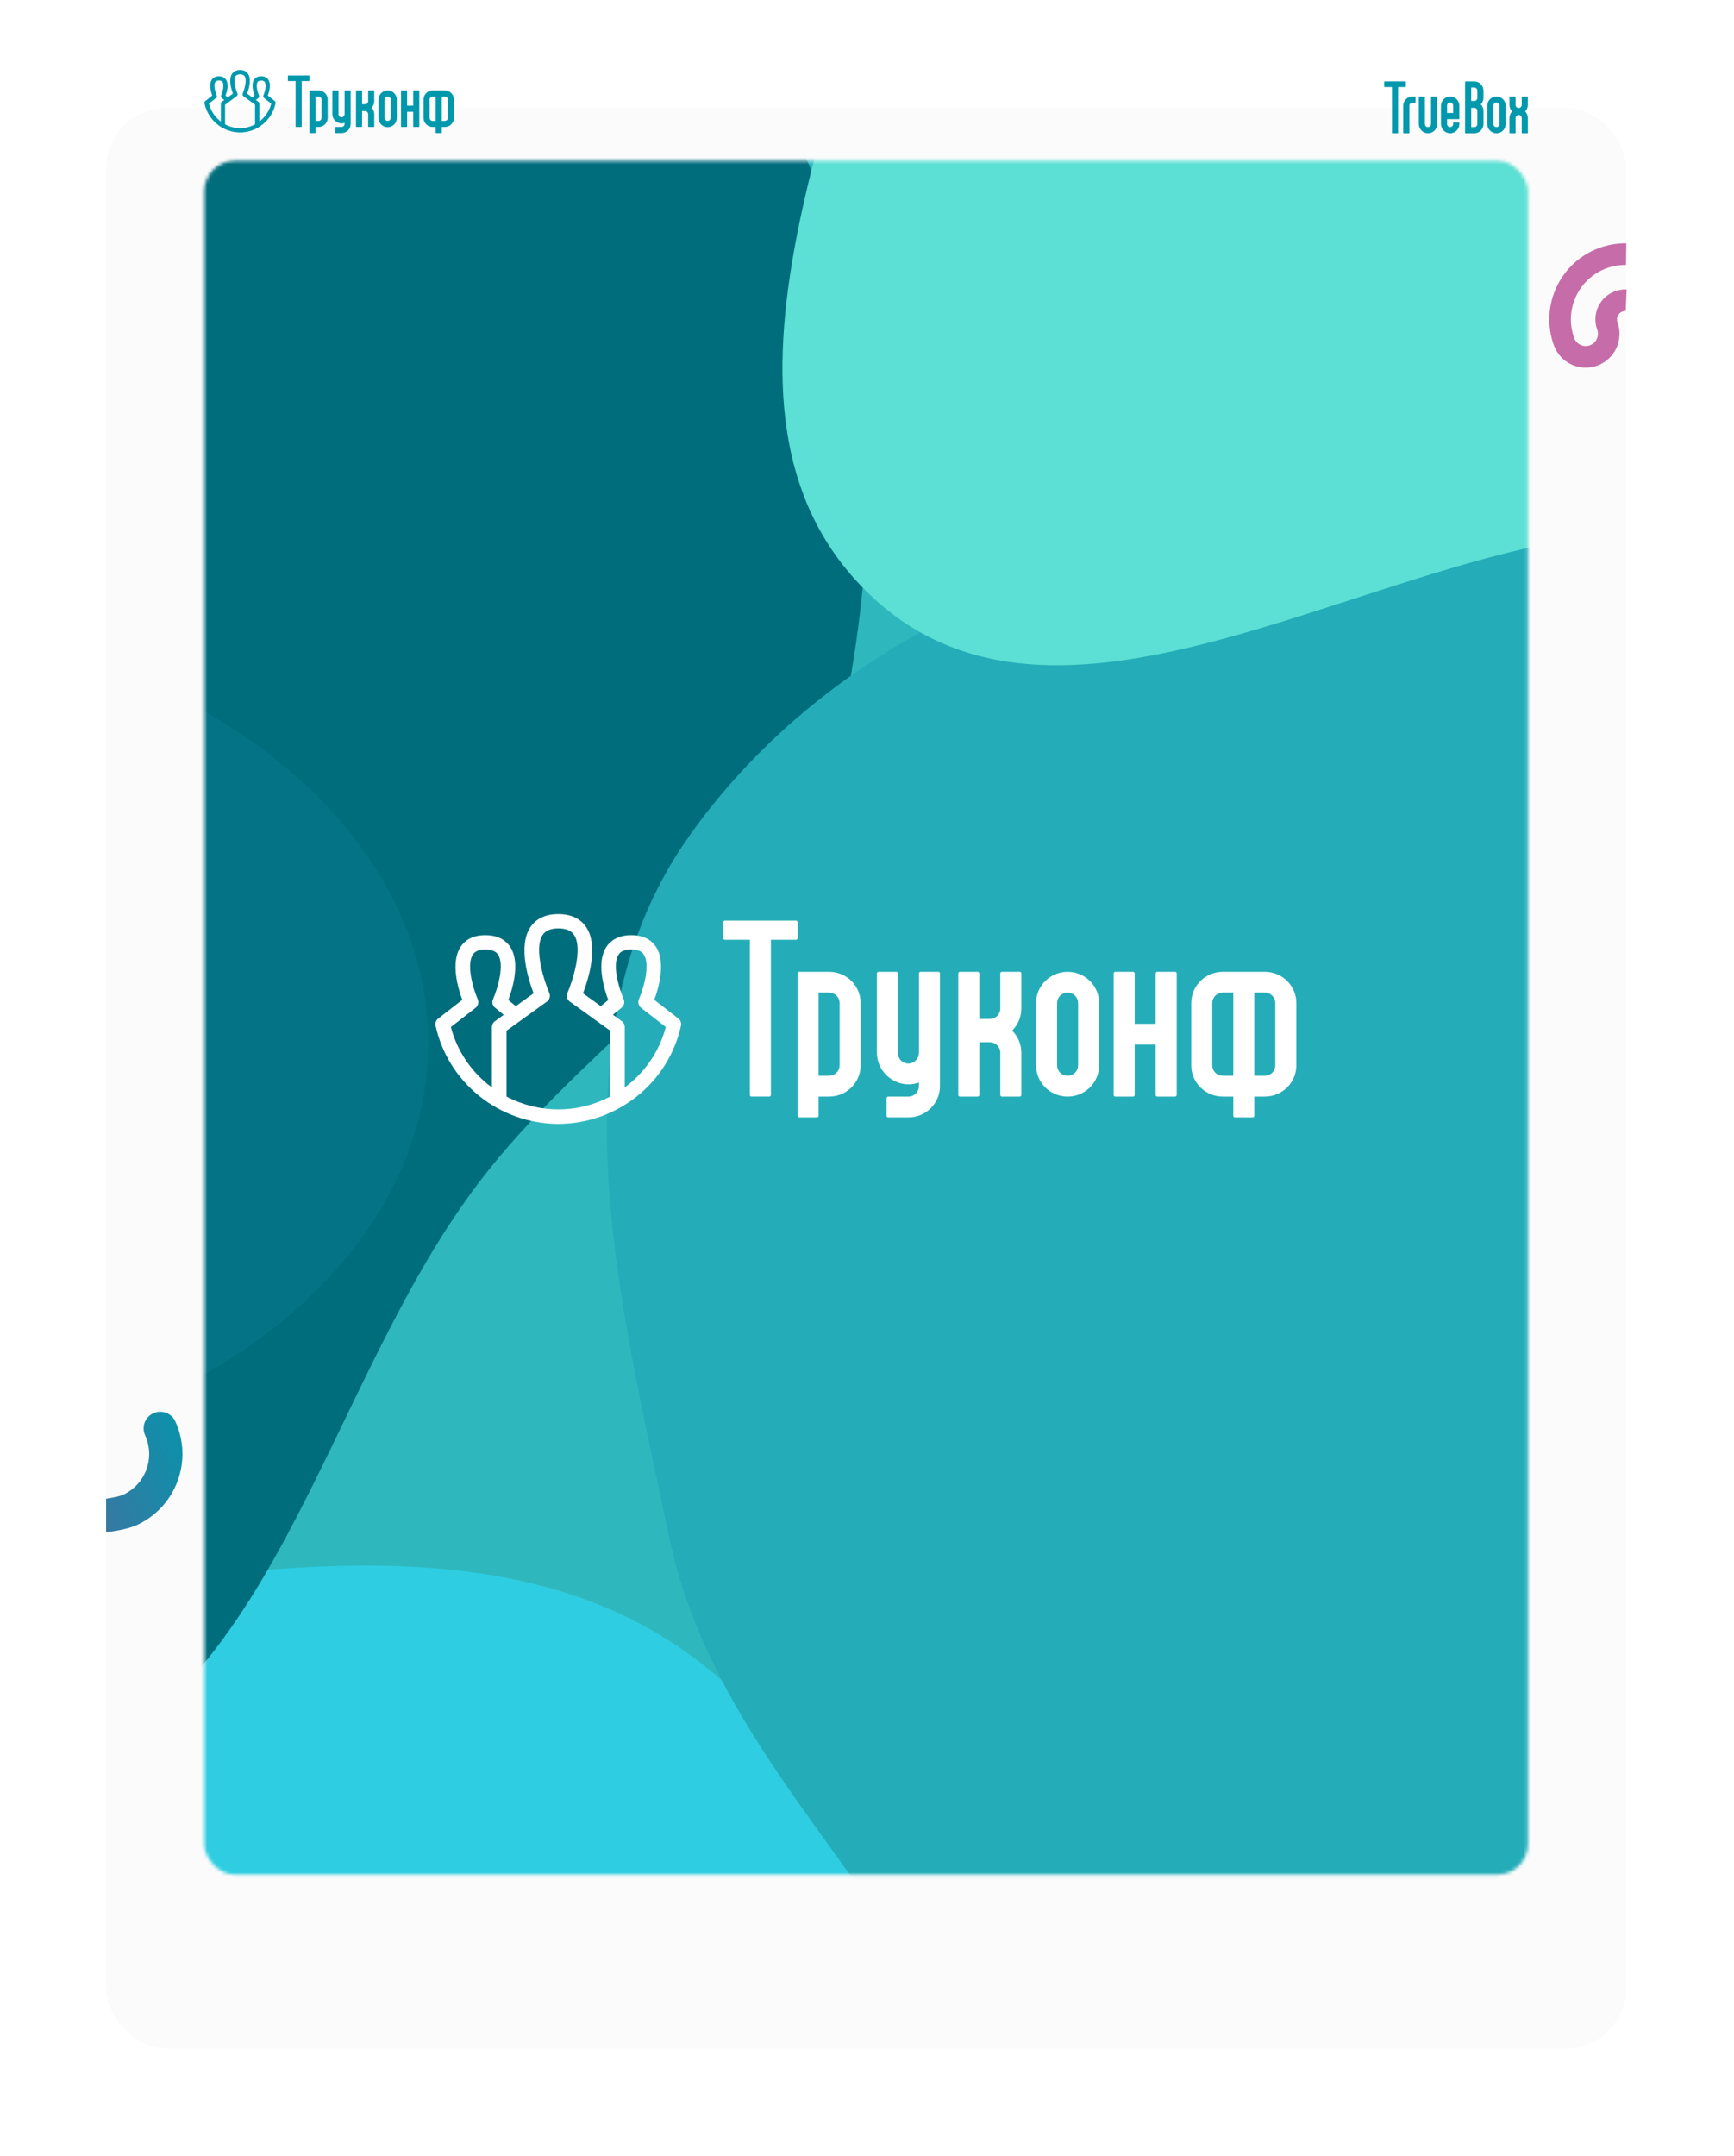
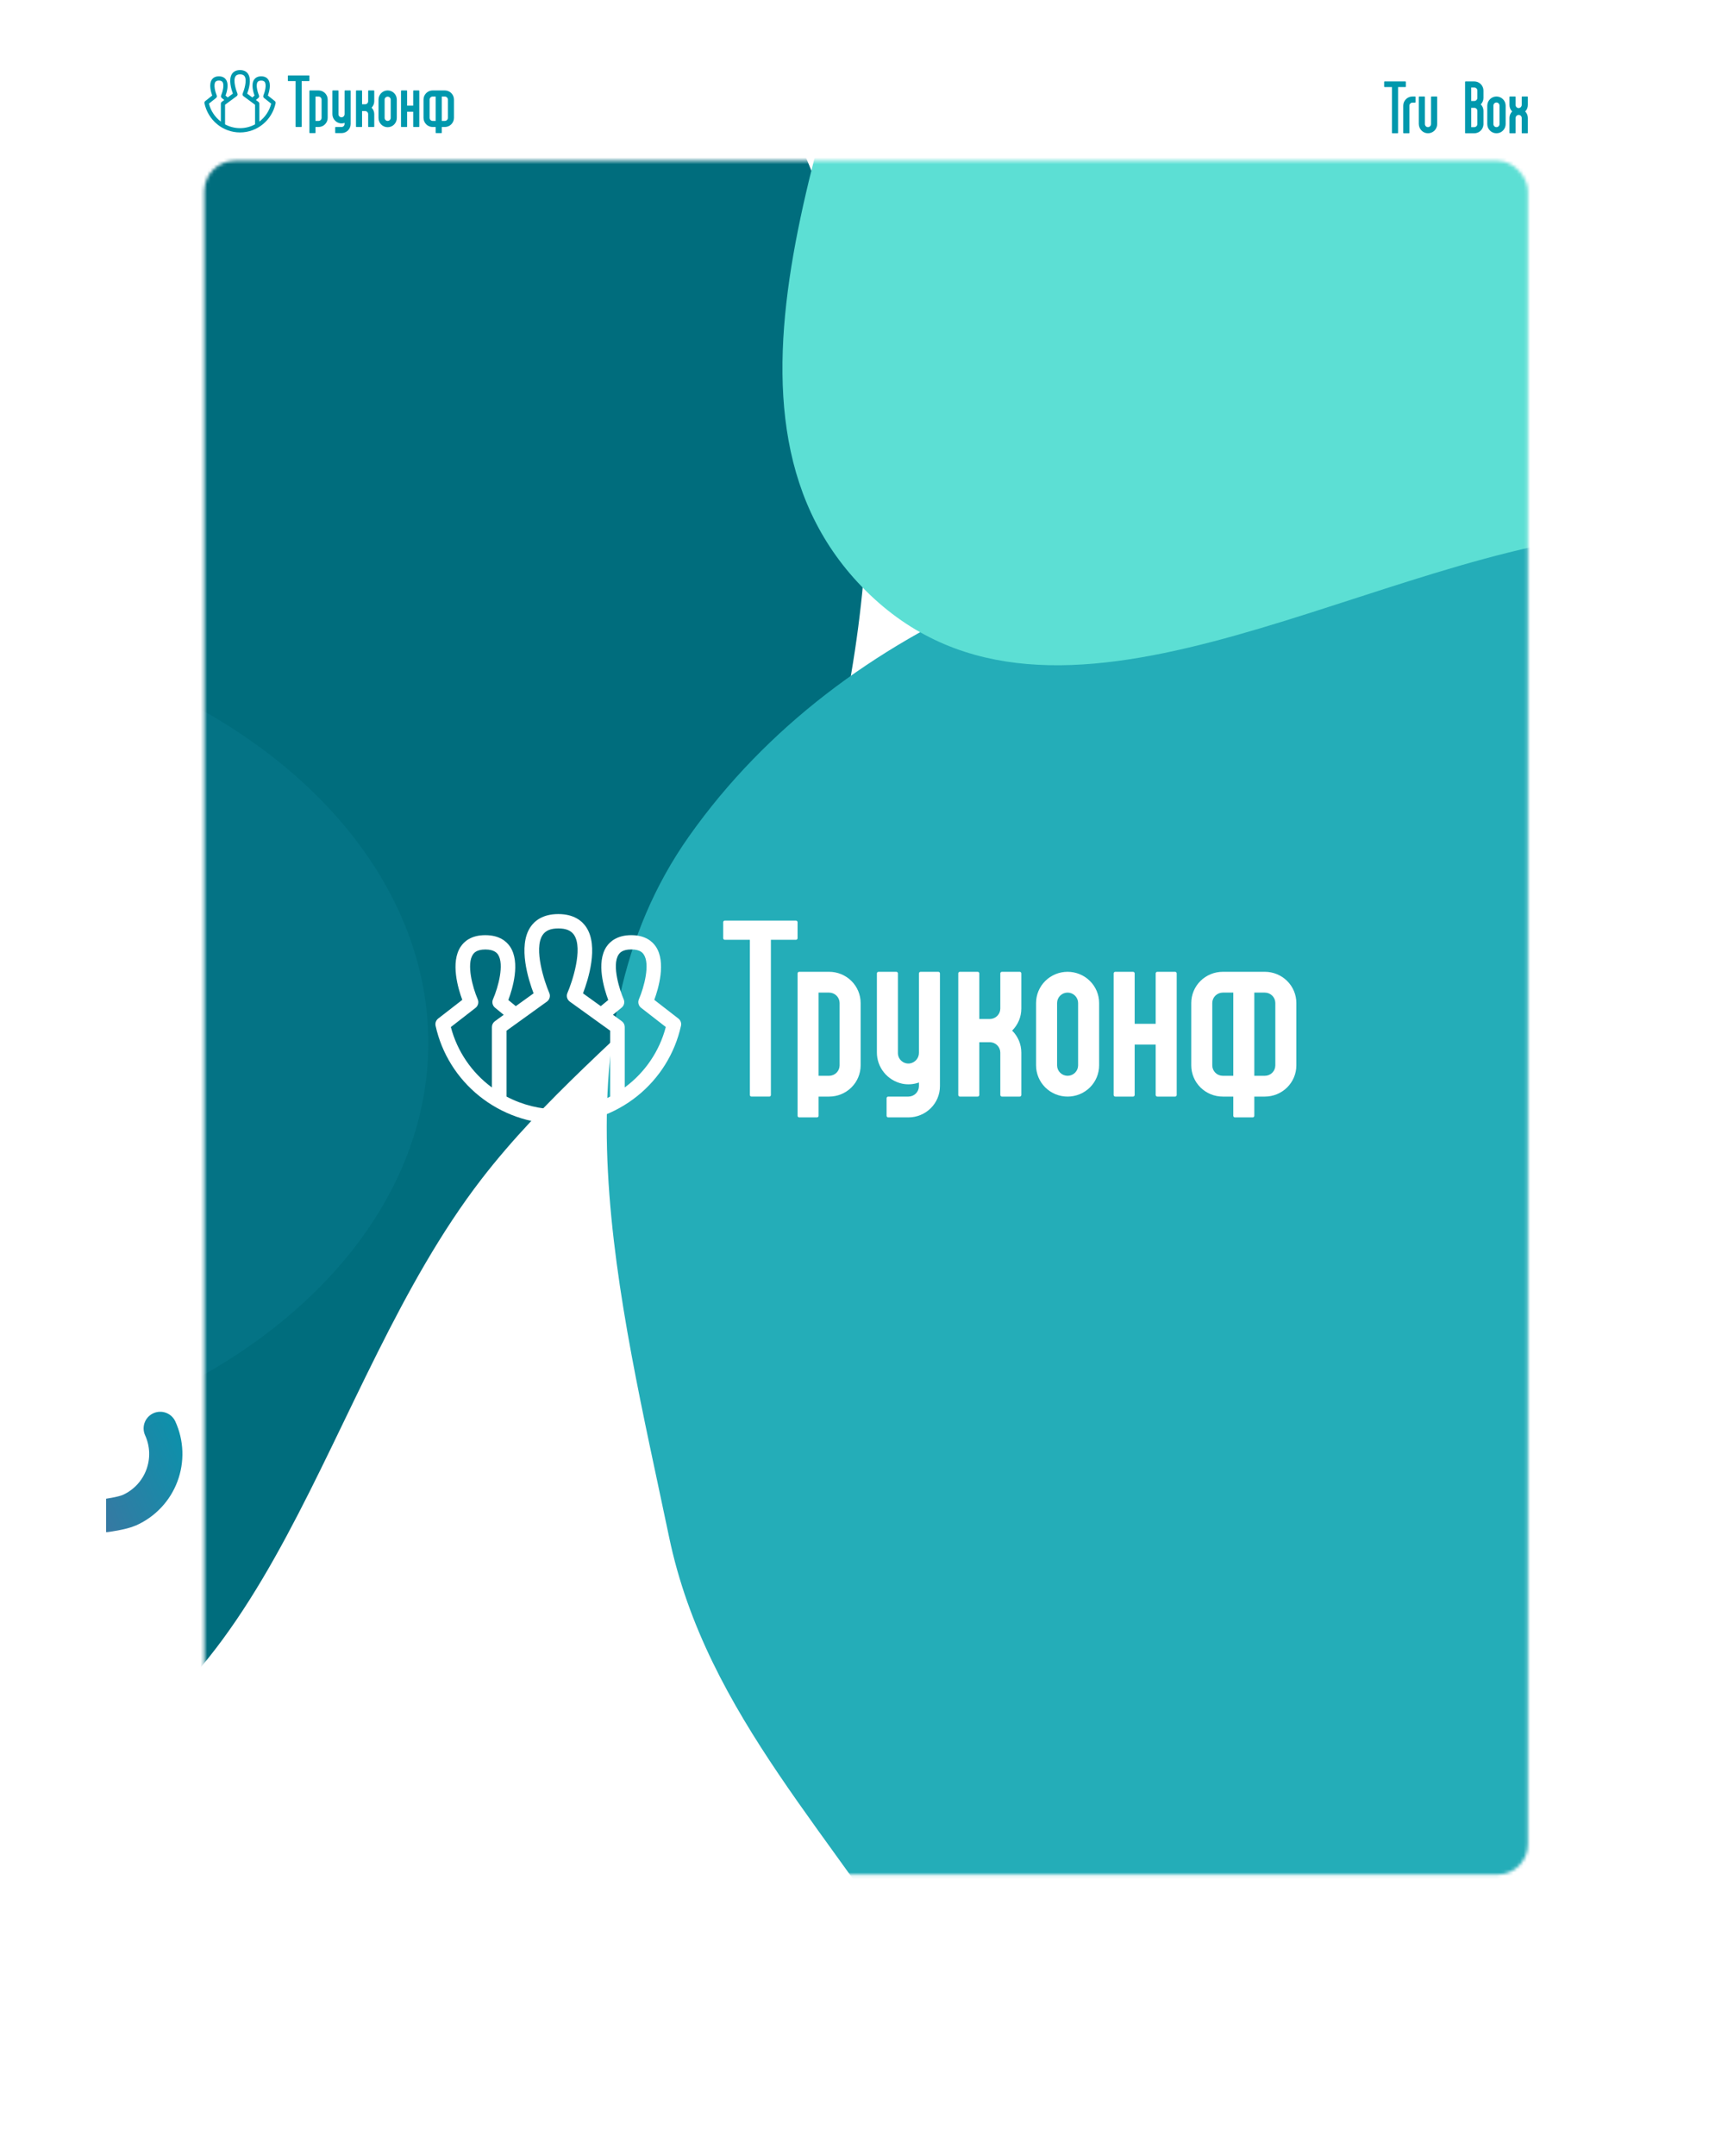
<svg xmlns="http://www.w3.org/2000/svg" width="523" height="650" viewBox="0 0 523 650" fill="none">
  <g filter="url(#filter0_d_2801_67211)">
-     <rect x="32" y="12" width="458.474" height="585.067" rx="18.248" fill="#FBFBFB" />
-   </g>
-   <path d="M490.474 90.513C489.717 90.48 488.961 90.597 488.249 90.856C487.537 91.115 486.883 91.512 486.324 92.024C485.766 92.535 485.313 93.152 484.993 93.839C484.673 94.526 484.491 95.269 484.458 96.025C484.425 96.782 484.541 97.538 484.801 98.25C485.113 99.108 485.253 100.019 485.213 100.932C485.173 101.844 484.954 102.739 484.568 103.566C484.182 104.394 483.637 105.137 482.963 105.754C482.29 106.371 481.502 106.849 480.644 107.161C479.786 107.473 478.875 107.613 477.963 107.573C477.051 107.533 476.155 107.314 475.328 106.928C474.501 106.542 473.757 105.997 473.141 105.324C472.524 104.651 472.046 103.863 471.734 103.005C468.025 92.814 473.299 81.504 483.491 77.794C485.795 76.955 488.156 76.575 490.474 76.608" stroke="#C66CA8" stroke-width="6.512" stroke-miterlimit="10" />
+     </g>
  <path d="M82.903 30.485L80.799 28.804C81.164 27.788 81.84 25.433 80.939 24.041C80.632 23.567 80.01 23.005 78.781 23.005C77.552 23.005 76.915 23.578 76.608 24.047C75.702 25.444 76.397 27.804 76.767 28.819L76.109 29.378L74.554 28.235C75.006 27.026 75.951 24.011 74.837 22.303C74.497 21.763 73.791 21.124 72.4 21.124C71.01 21.124 70.304 21.759 69.957 22.299C68.854 24.006 69.793 27.021 70.24 28.23L68.685 29.372L68.032 28.823C68.403 27.807 69.099 25.454 68.192 24.052C67.883 23.576 67.257 23.009 66.019 23.009C64.781 23.009 64.172 23.572 63.861 24.044C62.961 25.441 63.631 27.788 64.002 28.802L61.898 30.483C61.803 30.558 61.731 30.658 61.691 30.772C61.65 30.885 61.642 31.008 61.667 31.126C62.187 33.608 63.538 35.839 65.496 37.451C67.439 39.052 69.877 39.927 72.394 39.927C74.912 39.927 77.35 39.052 79.293 37.451C81.252 35.84 82.603 33.609 83.124 31.126C83.149 31.008 83.14 30.885 83.1 30.772C83.059 30.658 82.987 30.558 82.892 30.483L82.903 30.485ZM63.013 31.247L65.171 29.526C65.282 29.437 65.36 29.315 65.395 29.178C65.429 29.04 65.418 28.894 65.363 28.763C64.902 27.667 64.382 25.609 64.939 24.748C65.013 24.636 65.235 24.295 66.031 24.295C66.827 24.295 67.063 24.64 67.137 24.754C67.694 25.614 67.161 27.666 66.696 28.758C66.639 28.887 66.626 29.031 66.658 29.169C66.69 29.306 66.766 29.429 66.874 29.52L67.636 30.155L66.866 30.727C66.789 30.788 66.725 30.864 66.681 30.952C66.637 31.04 66.614 31.138 66.612 31.236V36.66C64.832 35.315 63.563 33.404 63.013 31.241V31.247ZM67.882 37.491V31.578L71.401 28.975C71.519 28.888 71.604 28.764 71.642 28.623C71.68 28.481 71.67 28.331 71.612 28.197C71.205 27.243 70.225 24.244 71.029 23.003C71.283 22.605 71.735 22.413 72.405 22.413C73.076 22.413 73.524 22.605 73.782 23.003C74.584 24.244 73.605 27.243 73.198 28.197C73.141 28.332 73.13 28.482 73.168 28.623C73.207 28.764 73.291 28.888 73.408 28.975L76.928 31.578V37.486C75.538 38.241 73.981 38.637 72.4 38.637C70.818 38.637 69.261 38.241 67.871 37.486L67.882 37.491ZM78.213 36.671V31.241C78.213 31.14 78.189 31.041 78.144 30.95C78.098 30.859 78.032 30.781 77.952 30.72L77.182 30.147L77.936 29.521C78.043 29.431 78.118 29.309 78.15 29.173C78.182 29.037 78.169 28.895 78.114 28.767C77.8 28.035 77.046 25.731 77.674 24.763C77.746 24.65 77.969 24.305 78.779 24.305C79.59 24.305 79.795 24.645 79.87 24.757C80.437 25.618 79.907 27.677 79.446 28.773C79.392 28.904 79.381 29.049 79.416 29.187C79.449 29.325 79.528 29.447 79.639 29.535L81.798 31.257C81.248 33.414 79.982 35.322 78.207 36.666L78.213 36.671Z" fill="#0098AD" />
-   <path d="M93.18 22.743H86.958C86.921 22.743 86.885 22.758 86.858 22.784C86.832 22.81 86.816 22.846 86.816 22.884V24.297C86.815 24.316 86.819 24.336 86.826 24.354C86.833 24.372 86.844 24.388 86.857 24.402C86.871 24.416 86.887 24.427 86.905 24.434C86.923 24.441 86.943 24.445 86.962 24.444H89.154V38.158C89.157 38.193 89.173 38.225 89.199 38.248C89.225 38.272 89.258 38.285 89.293 38.285H90.849C90.886 38.285 90.922 38.27 90.948 38.244C90.975 38.217 90.99 38.181 90.99 38.144V24.444H93.18C93.199 24.444 93.217 24.441 93.234 24.433C93.252 24.426 93.267 24.416 93.28 24.402C93.293 24.389 93.304 24.373 93.311 24.356C93.318 24.339 93.321 24.321 93.321 24.302V22.884C93.321 22.865 93.317 22.847 93.31 22.83C93.303 22.813 93.293 22.797 93.28 22.784C93.267 22.771 93.251 22.761 93.234 22.753C93.217 22.746 93.199 22.743 93.18 22.743Z" fill="#0098AD" />
+   <path d="M93.18 22.743H86.958C86.921 22.743 86.885 22.758 86.858 22.784C86.832 22.81 86.816 22.846 86.816 22.884V24.297C86.815 24.316 86.819 24.336 86.826 24.354C86.833 24.372 86.844 24.388 86.857 24.402C86.871 24.416 86.887 24.427 86.905 24.434C86.923 24.441 86.943 24.445 86.962 24.444H89.154V38.158C89.157 38.193 89.173 38.225 89.199 38.248C89.225 38.272 89.258 38.285 89.293 38.285H90.849C90.886 38.285 90.922 38.27 90.948 38.244C90.975 38.217 90.99 38.181 90.99 38.144V24.444H93.18C93.199 24.444 93.217 24.441 93.234 24.433C93.252 24.426 93.267 24.416 93.28 24.402C93.293 24.389 93.304 24.373 93.311 24.356V22.884C93.321 22.865 93.317 22.847 93.31 22.83C93.303 22.813 93.293 22.797 93.28 22.784C93.267 22.771 93.251 22.761 93.234 22.753C93.217 22.746 93.199 22.743 93.18 22.743Z" fill="#0098AD" />
  <path d="M96.078 27.266H93.463C93.426 27.266 93.39 27.28 93.363 27.307C93.337 27.333 93.321 27.369 93.321 27.407V39.986C93.321 40.024 93.337 40.06 93.363 40.086C93.39 40.112 93.426 40.127 93.463 40.127H95.017C95.036 40.127 95.054 40.124 95.071 40.117C95.088 40.109 95.104 40.099 95.117 40.086C95.13 40.073 95.141 40.057 95.148 40.04C95.155 40.023 95.158 40.005 95.158 39.986V38.285H96.078C96.44 38.285 96.798 38.214 97.132 38.075C97.467 37.936 97.771 37.733 98.027 37.477C98.282 37.221 98.485 36.917 98.624 36.583C98.762 36.248 98.833 35.89 98.833 35.528V30.021C98.833 29.29 98.543 28.589 98.026 28.073C97.509 27.556 96.808 27.266 96.078 27.266ZM96.078 36.453H95.158V29.103H96.078C96.321 29.104 96.554 29.201 96.726 29.373C96.898 29.545 96.995 29.778 96.996 30.021V35.533C96.995 35.777 96.898 36.01 96.726 36.182C96.554 36.354 96.321 36.452 96.078 36.453Z" fill="#0098AD" />
  <path d="M134.167 27.266H130.493C129.762 27.266 129.061 27.556 128.545 28.073C128.028 28.59 127.738 29.29 127.737 30.021V35.533C127.739 36.263 128.03 36.963 128.546 37.479C129.063 37.995 129.763 38.285 130.493 38.285H131.412V39.986C131.412 40.005 131.416 40.023 131.423 40.04C131.43 40.057 131.44 40.073 131.453 40.086C131.466 40.099 131.482 40.109 131.499 40.117C131.516 40.124 131.534 40.127 131.553 40.127H133.108C133.127 40.127 133.145 40.124 133.162 40.117C133.18 40.109 133.195 40.099 133.208 40.086C133.221 40.073 133.232 40.057 133.239 40.04C133.246 40.023 133.249 40.005 133.249 39.986V38.285H134.167C134.899 38.285 135.6 37.994 136.117 37.477C136.634 36.96 136.924 36.259 136.924 35.528V30.021C136.924 29.29 136.633 28.589 136.116 28.073C135.599 27.556 134.898 27.266 134.167 27.266ZM131.412 36.453H130.493C130.249 36.452 130.016 36.355 129.844 36.182C129.672 36.01 129.575 35.777 129.575 35.533V30.021C129.575 29.778 129.672 29.545 129.844 29.373C130.016 29.201 130.249 29.104 130.493 29.103H131.412V36.453ZM135.087 35.533C135.086 35.777 134.99 36.011 134.817 36.183C134.645 36.355 134.411 36.452 134.167 36.453H133.249V29.103H134.167C134.411 29.104 134.644 29.201 134.816 29.373C134.989 29.544 135.086 29.778 135.087 30.021V35.533Z" fill="#0098AD" />
  <path d="M103.93 27.407V34.417C103.933 34.644 103.854 34.865 103.708 35.038C103.561 35.212 103.357 35.327 103.133 35.362C102.891 35.393 102.646 35.327 102.453 35.179C102.259 35.03 102.133 34.811 102.1 34.569C102.095 34.53 102.093 34.49 102.093 34.45V27.407C102.093 27.369 102.078 27.333 102.051 27.307C102.025 27.28 101.989 27.266 101.952 27.266H100.397C100.36 27.266 100.324 27.28 100.297 27.307C100.271 27.333 100.256 27.369 100.255 27.407V34.369C100.249 35.019 100.467 35.652 100.874 36.16C101.281 36.667 101.85 37.019 102.486 37.155C102.967 37.249 103.465 37.211 103.926 37.045V37.371C103.925 37.614 103.828 37.847 103.656 38.019C103.484 38.191 103.251 38.289 103.008 38.29H101.244C101.226 38.29 101.208 38.294 101.19 38.301C101.173 38.308 101.158 38.318 101.145 38.331C101.132 38.344 101.121 38.36 101.114 38.377C101.107 38.394 101.103 38.412 101.103 38.431V39.986C101.103 40.005 101.107 40.023 101.114 40.04C101.121 40.057 101.132 40.073 101.145 40.086C101.158 40.099 101.173 40.109 101.19 40.117C101.208 40.124 101.226 40.127 101.244 40.127H103.012C103.743 40.127 104.444 39.836 104.96 39.319C105.477 38.803 105.767 38.102 105.767 37.371V27.407C105.767 27.369 105.753 27.333 105.726 27.307C105.7 27.28 105.664 27.266 105.626 27.266H104.072C104.035 27.266 103.999 27.28 103.972 27.307C103.945 27.333 103.93 27.369 103.93 27.407Z" fill="#0098AD" />
  <path d="M112.74 27.266H111.186C111.148 27.266 111.112 27.28 111.086 27.307C111.059 27.333 111.044 27.369 111.043 27.407V30.516C111.043 30.76 110.946 30.993 110.774 31.165C110.602 31.337 110.369 31.434 110.125 31.434H109.206V27.407C109.206 27.369 109.191 27.333 109.165 27.307C109.138 27.28 109.102 27.266 109.065 27.266H107.511C107.473 27.266 107.437 27.28 107.411 27.307C107.384 27.333 107.369 27.369 107.369 27.407V38.149C107.369 38.186 107.384 38.222 107.411 38.249C107.437 38.275 107.473 38.29 107.511 38.29H109.065C109.102 38.29 109.138 38.275 109.165 38.249C109.191 38.222 109.206 38.186 109.206 38.149V33.484H110.125C110.369 33.485 110.602 33.582 110.774 33.754C110.946 33.926 111.043 34.16 111.043 34.403V38.149C111.044 38.186 111.059 38.222 111.086 38.249C111.112 38.275 111.148 38.29 111.186 38.29H112.74C112.777 38.29 112.813 38.275 112.84 38.249C112.866 38.222 112.881 38.186 112.881 38.149V34.403C112.881 34.042 112.811 33.685 112.673 33.351C112.535 33.017 112.333 32.714 112.078 32.459C112.333 32.204 112.536 31.901 112.673 31.568C112.811 31.234 112.882 30.877 112.881 30.516V27.407C112.881 27.388 112.877 27.37 112.87 27.353C112.863 27.335 112.853 27.32 112.84 27.307C112.826 27.294 112.811 27.283 112.794 27.276C112.777 27.269 112.758 27.266 112.74 27.266Z" fill="#0098AD" />
  <path d="M116.925 27.266C116.194 27.266 115.493 27.556 114.976 28.073C114.459 28.589 114.169 29.29 114.168 30.021V35.533C114.16 35.9 114.226 36.265 114.361 36.606C114.496 36.947 114.698 37.258 114.954 37.521C115.211 37.783 115.517 37.991 115.856 38.133C116.194 38.276 116.557 38.349 116.924 38.349C117.291 38.349 117.655 38.276 117.993 38.133C118.331 37.991 118.638 37.783 118.894 37.521C119.151 37.258 119.353 36.947 119.488 36.606C119.623 36.265 119.688 35.9 119.68 35.533V30.021C119.68 29.29 119.39 28.589 118.873 28.073C118.357 27.556 117.656 27.266 116.925 27.266ZM116.925 36.453C116.681 36.452 116.448 36.355 116.276 36.182C116.103 36.01 116.006 35.777 116.006 35.533V30.021C116.014 29.783 116.115 29.558 116.286 29.393C116.458 29.228 116.686 29.136 116.924 29.136C117.162 29.136 117.391 29.228 117.562 29.393C117.733 29.558 117.834 29.783 117.843 30.021V35.533C117.843 35.777 117.746 36.01 117.574 36.183C117.402 36.355 117.169 36.452 116.925 36.453Z" fill="#0098AD" />
  <path d="M124.628 27.407V31.858H122.79V27.407C122.79 27.369 122.775 27.333 122.749 27.307C122.723 27.28 122.687 27.266 122.649 27.266H121.094C121.056 27.266 121.021 27.28 120.994 27.307C120.968 27.333 120.953 27.369 120.953 27.407V38.149C120.953 38.186 120.968 38.222 120.994 38.249C121.021 38.275 121.056 38.29 121.094 38.29H122.649C122.687 38.29 122.723 38.275 122.749 38.249C122.775 38.222 122.79 38.186 122.79 38.149V33.696H124.628V38.149C124.628 38.186 124.642 38.222 124.669 38.249C124.695 38.275 124.731 38.29 124.769 38.29H126.324C126.361 38.29 126.397 38.275 126.424 38.249C126.45 38.222 126.465 38.186 126.465 38.149V27.407C126.465 27.369 126.45 27.333 126.424 27.307C126.397 27.28 126.361 27.266 126.324 27.266H124.769C124.731 27.266 124.695 27.28 124.669 27.307C124.642 27.333 124.628 27.369 124.628 27.407Z" fill="#0098AD" />
  <path d="M447.432 27.317C447.432 26.582 447.14 25.877 446.621 25.357C446.101 24.837 445.396 24.545 444.661 24.545H442.031C441.993 24.546 441.957 24.561 441.931 24.588C441.904 24.615 441.889 24.651 441.889 24.689V40.038C441.889 40.057 441.893 40.076 441.9 40.093C441.907 40.11 441.918 40.126 441.931 40.139C441.944 40.152 441.96 40.163 441.977 40.17C441.994 40.177 442.012 40.18 442.031 40.18H444.661C445.371 40.18 446.053 39.907 446.568 39.417C447.082 38.928 447.389 38.26 447.425 37.551H447.432V33.424C447.433 33.061 447.362 32.702 447.224 32.366C447.085 32.031 446.882 31.726 446.626 31.469C447.143 30.951 447.433 30.248 447.432 29.516V27.317ZM445.585 37.409C445.584 37.654 445.487 37.889 445.314 38.062C445.14 38.235 444.906 38.332 444.661 38.333H443.743V32.505H444.667C444.912 32.505 445.147 32.603 445.32 32.776C445.493 32.95 445.591 33.184 445.591 33.429L445.585 37.409ZM444.661 30.444H443.743V26.393H444.667C444.912 26.393 445.147 26.49 445.32 26.663C445.493 26.836 445.591 27.071 445.591 27.316V29.52C445.591 29.642 445.567 29.762 445.52 29.875C445.473 29.987 445.405 30.089 445.318 30.175C445.232 30.261 445.129 30.329 445.016 30.375C444.903 30.421 444.783 30.445 444.661 30.444Z" fill="#0098AD" />
  <path d="M431.626 29.236V37.376C431.629 37.604 431.55 37.826 431.402 38C431.255 38.175 431.05 38.29 430.824 38.325C430.694 38.343 430.561 38.332 430.435 38.294C430.309 38.256 430.193 38.191 430.094 38.105C429.995 38.018 429.915 37.911 429.861 37.791C429.806 37.672 429.778 37.542 429.777 37.41V29.237C429.777 29.2 429.762 29.163 429.736 29.137C429.709 29.11 429.673 29.095 429.635 29.095H428.072C428.034 29.095 427.998 29.11 427.972 29.137C427.945 29.163 427.93 29.2 427.93 29.237V37.342C427.93 38.846 429.099 40.125 430.601 40.178C430.973 40.192 431.344 40.13 431.692 39.997C432.04 39.864 432.357 39.663 432.626 39.404C432.894 39.145 433.107 38.836 433.253 38.493C433.398 38.15 433.473 37.781 433.473 37.409V29.236C433.473 29.198 433.458 29.162 433.432 29.136C433.405 29.109 433.369 29.094 433.331 29.094H431.768C431.73 29.094 431.694 29.109 431.668 29.136C431.641 29.162 431.626 29.198 431.626 29.236Z" fill="#0098AD" />
  <path d="M423.879 24.545H417.626C417.588 24.545 417.552 24.56 417.525 24.587C417.498 24.613 417.483 24.649 417.483 24.687V26.109C417.483 26.146 417.498 26.183 417.525 26.209C417.552 26.236 417.588 26.251 417.626 26.251H419.829V40.037C419.829 40.075 419.844 40.111 419.87 40.138C419.897 40.165 419.933 40.18 419.971 40.18H421.534C421.572 40.18 421.608 40.165 421.634 40.138C421.661 40.111 421.676 40.075 421.676 40.037V26.251H423.879C423.916 26.251 423.953 26.236 423.979 26.209C424.006 26.183 424.022 26.146 424.022 26.109V24.687C424.022 24.649 424.006 24.613 423.979 24.587C423.953 24.56 423.916 24.545 423.879 24.545Z" fill="#0098AD" />
  <path d="M426.011 29.094C425.276 29.094 424.571 29.386 424.051 29.906C423.532 30.426 423.24 31.131 423.24 31.866V40.037C423.24 40.075 423.254 40.111 423.281 40.138C423.308 40.165 423.344 40.18 423.381 40.18H424.95C424.988 40.18 425.024 40.165 425.05 40.138C425.077 40.111 425.092 40.075 425.092 40.037V31.866C425.093 31.621 425.19 31.386 425.363 31.213C425.537 31.04 425.771 30.942 426.016 30.941H426.799C426.817 30.941 426.836 30.938 426.853 30.93C426.87 30.923 426.886 30.913 426.899 30.9C426.912 30.887 426.923 30.871 426.93 30.854C426.937 30.837 426.941 30.818 426.941 30.799V29.236C426.941 29.217 426.937 29.199 426.93 29.182C426.923 29.164 426.912 29.149 426.899 29.136C426.886 29.122 426.87 29.112 426.853 29.105C426.836 29.098 426.817 29.094 426.799 29.094H426.011Z" fill="#0098AD" />
-   <path d="M437.28 29.095C435.778 29.149 434.61 30.429 434.61 31.931V37.341C434.61 38.844 435.778 40.124 437.28 40.177C437.653 40.19 438.024 40.129 438.372 39.995C438.72 39.862 439.037 39.66 439.305 39.402C439.573 39.143 439.787 38.833 439.932 38.49C440.078 38.148 440.153 37.779 440.153 37.406V37.052C440.153 37.014 440.138 36.978 440.111 36.951C440.085 36.925 440.049 36.909 440.011 36.909H438.447C438.41 36.909 438.374 36.925 438.347 36.951C438.32 36.978 438.306 37.014 438.306 37.052V37.374C438.309 37.603 438.23 37.825 438.082 37.999C437.935 38.174 437.73 38.289 437.504 38.324C437.374 38.341 437.241 38.33 437.115 38.292C436.989 38.254 436.873 38.19 436.774 38.103C436.675 38.016 436.596 37.91 436.541 37.79C436.487 37.67 436.459 37.54 436.458 37.409V35.916H440.011C440.03 35.916 440.048 35.912 440.065 35.905C440.083 35.898 440.098 35.887 440.111 35.874C440.125 35.861 440.135 35.845 440.142 35.828C440.149 35.811 440.153 35.792 440.153 35.774V31.866C440.153 31.493 440.078 31.125 439.932 30.782C439.786 30.439 439.573 30.129 439.305 29.87C439.037 29.612 438.719 29.41 438.371 29.277C438.024 29.144 437.653 29.082 437.28 29.095ZM436.456 34.063V31.866C436.451 31.741 436.472 31.618 436.516 31.502C436.56 31.385 436.628 31.279 436.714 31.19C436.8 31.101 436.903 31.029 437.018 30.981C437.132 30.932 437.255 30.907 437.379 30.907C437.504 30.907 437.627 30.932 437.741 30.981C437.855 31.029 437.959 31.101 438.045 31.19C438.131 31.279 438.198 31.385 438.243 31.502C438.287 31.618 438.308 31.741 438.303 31.866V34.063H436.456Z" fill="#0098AD" />
  <path d="M451.356 29.094C450.621 29.094 449.916 29.386 449.396 29.906C448.876 30.426 448.584 31.131 448.584 31.866V37.409C448.584 38.144 448.876 38.849 449.396 39.369C449.916 39.888 450.621 40.18 451.356 40.18C452.091 40.18 452.796 39.888 453.315 39.369C453.835 38.849 454.127 38.144 454.127 37.409V31.866C454.127 31.131 453.835 30.426 453.315 29.906C452.796 29.386 452.091 29.094 451.356 29.094ZM451.356 38.333C451.111 38.332 450.876 38.235 450.703 38.062C450.53 37.888 450.432 37.654 450.431 37.409V31.866C450.427 31.741 450.447 31.618 450.492 31.502C450.536 31.385 450.603 31.279 450.689 31.19C450.776 31.1 450.879 31.029 450.993 30.981C451.108 30.932 451.231 30.907 451.355 30.907C451.479 30.907 451.602 30.932 451.717 30.981C451.831 31.029 451.934 31.1 452.021 31.19C452.107 31.279 452.174 31.385 452.218 31.502C452.263 31.618 452.283 31.741 452.279 31.866V37.409C452.278 37.654 452.181 37.888 452.008 38.062C451.835 38.235 451.6 38.332 451.356 38.333Z" fill="#0098AD" />
  <path d="M460.679 29.094H459.116C459.078 29.094 459.042 29.109 459.015 29.136C458.989 29.162 458.974 29.198 458.974 29.236V31.619C458.977 31.847 458.898 32.069 458.751 32.243C458.604 32.418 458.399 32.533 458.173 32.569C458.043 32.586 457.91 32.575 457.784 32.537C457.658 32.499 457.541 32.434 457.442 32.348C457.343 32.261 457.264 32.154 457.209 32.034C457.155 31.914 457.127 31.784 457.126 31.652V29.236C457.126 29.198 457.112 29.162 457.085 29.136C457.058 29.109 457.022 29.094 456.985 29.094H455.421C455.402 29.094 455.384 29.098 455.367 29.105C455.35 29.112 455.334 29.122 455.321 29.136C455.308 29.149 455.297 29.164 455.29 29.182C455.283 29.199 455.279 29.217 455.279 29.236V31.652C455.279 32.015 455.35 32.374 455.488 32.71C455.626 33.045 455.83 33.35 456.086 33.607C455.83 33.864 455.626 34.169 455.488 34.504C455.35 34.839 455.279 35.199 455.279 35.562V40.036C455.279 40.055 455.283 40.073 455.29 40.09C455.297 40.108 455.308 40.123 455.321 40.136C455.334 40.15 455.35 40.16 455.367 40.167C455.384 40.174 455.402 40.178 455.421 40.178H456.985C457.022 40.178 457.058 40.163 457.085 40.136C457.112 40.11 457.126 40.074 457.126 40.036V35.597C457.123 35.369 457.202 35.147 457.349 34.973C457.496 34.798 457.701 34.683 457.927 34.647C458.057 34.63 458.19 34.641 458.316 34.679C458.442 34.717 458.559 34.782 458.658 34.869C458.757 34.955 458.836 35.062 458.891 35.182C458.945 35.302 458.974 35.432 458.974 35.564V40.038C458.974 40.076 458.989 40.112 459.015 40.139C459.042 40.166 459.078 40.18 459.116 40.18H460.679C460.698 40.18 460.716 40.177 460.734 40.17C460.751 40.163 460.766 40.152 460.78 40.139C460.793 40.126 460.803 40.11 460.81 40.093C460.817 40.076 460.821 40.057 460.821 40.038V35.564C460.822 35.201 460.751 34.842 460.612 34.506C460.474 34.171 460.271 33.866 460.014 33.609C460.271 33.352 460.474 33.048 460.612 32.712C460.751 32.377 460.822 32.017 460.821 31.655V29.238C460.821 29.22 460.818 29.201 460.811 29.183C460.804 29.166 460.794 29.15 460.78 29.137C460.767 29.123 460.751 29.112 460.734 29.105C460.717 29.098 460.698 29.094 460.679 29.094Z" fill="#0098AD" />
  <mask id="mask0_2801_67211" style="mask-type:alpha" maskUnits="userSpaceOnUse" x="61" y="48" width="400" height="518">
    <rect x="61.652" y="48.495" width="399.169" height="516.638" rx="9.124" fill="#D9D9D9" />
  </mask>
  <g mask="url(#mask0_2801_67211)">
    <rect width="949.333" height="534" transform="translate(-213.667 40)" fill="white" />
-     <rect x="-563" y="-357" width="1648" height="1329" fill="#2EB8BE" />
    <g filter="url(#filter1_f_2801_67211)">
-       <path fill-rule="evenodd" clip-rule="evenodd" d="M19.577 480.346C85.952 471.586 158.903 460.289 211.617 501.564C268.41 546.034 289.913 621.501 291.936 693.604C294.022 767.939 283.545 853.97 222.706 896.733C165.024 937.276 89.939 889.52 19.577 885.039C-42.413 881.092 -109.438 909.546 -159.231 872.413C-213.41 832.009 -243.635 760.875 -237.126 693.604C-231.003 630.321 -176.588 586.971 -127.684 546.343C-84.671 510.61 -35.862 487.662 19.577 480.346Z" fill="#2ECDE1" />
-     </g>
+       </g>
    <g filter="url(#filter2_f_2801_67211)">
      <path fill-rule="evenodd" clip-rule="evenodd" d="M6.452 -99.934C86.537 -117.115 167.716 -59.351 218.162 5.177C263.993 63.802 269.312 144.039 254.131 216.887C241.662 276.725 182.444 307.156 145.143 355.578C96.614 418.574 83.377 518.257 6.452 538.408C-77.922 560.509 -170.738 517.38 -230.687 454.026C-289.385 391.995 -319.893 299.378 -297.792 216.887C-278.403 144.52 -182.36 134.005 -130.467 79.968C-76.205 23.462 -70.146 -83.502 6.452 -99.934Z" fill="#006D7D" />
    </g>
    <g filter="url(#filter3_f_2801_67211)">
      <path fill-rule="evenodd" clip-rule="evenodd" d="M419.161 156.009C499.034 156.637 567.687 202.032 627.161 255.352C691.115 312.688 770.246 377.859 761.977 463.352C753.891 546.962 648.132 573.58 590.474 634.665C529.29 699.485 507.793 835.997 419.161 826.545C328.189 816.843 327.849 680.148 280.868 601.645C252.52 554.279 213.083 517.388 201.8 463.352C186.827 391.651 165.574 311.863 207.868 252.06C254.309 186.395 338.736 155.378 419.161 156.009Z" fill="#24ADB8" />
    </g>
    <g filter="url(#filter4_f_2801_67211)">
      <path fill-rule="evenodd" clip-rule="evenodd" d="M484.248 -268.234C569.132 -292.83 674.875 -358.036 737.773 -295.955C800.596 -233.948 728.781 -129.282 713.025 -42.43C701.673 20.142 707.43 90.972 659.912 133.234C613.861 174.191 545.467 153.937 484.248 161.043C407.643 169.935 318.283 232.567 262.45 179.368C206.769 126.312 253.649 32.566 270.703 -42.43C282.842 -95.811 307.022 -142.267 344.637 -182.041C383.703 -223.35 429.639 -252.411 484.248 -268.234Z" fill="#5CDFD4" />
    </g>
    <g filter="url(#filter5_f_2801_67211)">
      <ellipse cx="-50.03" cy="314.41" rx="179.211" ry="127.76" fill="#07778A" fill-opacity="0.7" />
    </g>
    <path d="M204.606 307.069L197.345 301.435C198.608 298.001 200.939 290.1 197.833 285.411C196.774 283.82 194.624 281.929 190.401 281.929C186.178 281.929 183.969 283.834 182.905 285.436C179.78 290.153 182.179 298.073 183.457 301.483L181.204 303.331L175.84 299.472C177.4 295.406 180.643 285.267 176.815 279.522C175.62 277.718 173.187 275.572 168.388 275.572C163.59 275.572 161.157 277.718 159.962 279.522C156.153 285.267 159.396 295.406 160.937 299.472L155.573 303.331L153.32 301.483C154.598 298.073 156.997 290.153 153.871 285.436C152.808 283.834 150.648 281.929 146.376 281.929C142.104 281.929 140.003 283.82 138.944 285.411C135.819 290.1 138.15 298.001 139.432 301.435L132.171 307.069C131.847 307.319 131.6 307.654 131.46 308.036C131.319 308.418 131.29 308.832 131.376 309.23C133.214 317.596 137.885 325.091 144.615 330.475C151.346 335.859 159.733 338.808 168.388 338.836C177.044 338.808 185.431 335.859 192.162 330.475C198.892 325.091 203.563 317.596 205.401 309.23C205.487 308.832 205.458 308.418 205.317 308.036C205.177 307.654 204.93 307.319 204.606 307.069ZM135.984 309.635L143.431 303.847C143.811 303.55 144.081 303.139 144.201 302.675C144.321 302.211 144.283 301.721 144.094 301.281C142.504 297.596 140.68 290.669 142.631 287.775C142.884 287.399 143.65 286.251 146.396 286.251C149.141 286.251 149.961 287.413 150.214 287.794C152.135 290.688 150.297 297.591 148.693 301.261C148.502 301.693 148.459 302.174 148.57 302.632C148.681 303.089 148.94 303.499 149.307 303.798L151.926 305.945L149.273 307.874C148.993 308.076 148.766 308.34 148.609 308.645C148.452 308.95 148.371 309.288 148.371 309.63V327.853C142.263 323.355 137.893 316.927 135.984 309.635ZM152.784 330.598V310.725L164.946 301.97C165.35 301.681 165.642 301.263 165.775 300.787C165.907 300.311 165.87 299.805 165.672 299.351C164.268 296.144 160.888 286.058 163.658 281.885C164.546 280.544 166.097 279.898 168.408 279.898C170.719 279.898 172.27 280.544 173.158 281.885C175.928 286.058 172.548 296.144 171.144 299.351C170.946 299.805 170.909 300.311 171.041 300.787C171.174 301.263 171.466 301.681 171.87 301.97L184.032 310.725V330.598C179.229 333.13 173.87 334.455 168.428 334.456C162.972 334.461 157.598 333.136 152.784 330.598ZM188.426 327.838V309.616C188.426 309.273 188.344 308.936 188.187 308.631C188.03 308.326 187.803 308.062 187.524 307.86L184.871 305.93L187.49 303.784C187.857 303.485 188.115 303.075 188.226 302.617C188.337 302.159 188.294 301.678 188.104 301.247C187.021 298.787 184.422 291.036 186.582 287.78C186.836 287.399 187.607 286.236 190.401 286.236C193.195 286.236 193.912 287.384 194.165 287.76C196.116 290.654 194.292 297.571 192.702 301.266C192.513 301.707 192.475 302.196 192.595 302.66C192.715 303.124 192.986 303.536 193.366 303.832L200.812 309.62C198.903 316.922 194.525 323.358 188.406 327.858L188.426 327.838Z" fill="white" />
    <path d="M240.07 277.539H218.614C218.485 277.539 218.361 277.59 218.269 277.681C218.178 277.771 218.126 277.894 218.126 278.022V282.845C218.126 282.973 218.178 283.096 218.269 283.186C218.361 283.277 218.485 283.328 218.614 283.328H226.173V330.115C226.173 330.243 226.224 330.366 226.315 330.456C226.407 330.547 226.531 330.597 226.66 330.597H232.024C232.154 330.597 232.278 330.547 232.369 330.456C232.461 330.366 232.512 330.243 232.512 330.115V283.328H240.07C240.2 283.328 240.324 283.277 240.415 283.186C240.507 283.096 240.558 282.973 240.558 282.845V278.022C240.558 277.894 240.507 277.771 240.415 277.681C240.324 277.59 240.2 277.539 240.07 277.539Z" fill="white" />
    <path d="M250.07 292.976H241.048C240.919 292.976 240.795 293.026 240.703 293.117C240.612 293.207 240.56 293.33 240.56 293.458V336.387C240.56 336.515 240.612 336.637 240.703 336.728C240.795 336.818 240.919 336.869 241.048 336.869H246.412C246.542 336.869 246.666 336.818 246.757 336.728C246.848 336.637 246.9 336.515 246.9 336.387V330.599H250.07C252.592 330.599 255.01 329.608 256.794 327.844C258.577 326.08 259.579 323.687 259.579 321.193V302.381C259.579 299.887 258.577 297.494 256.794 295.73C255.01 293.967 252.592 292.976 250.07 292.976ZM250.07 324.328H246.9V299.246H250.07C250.909 299.25 251.713 299.581 252.307 300.169C252.9 300.756 253.235 301.551 253.239 302.381V321.193C253.235 322.023 252.9 322.818 252.307 323.406C251.713 323.993 250.909 324.324 250.07 324.328Z" fill="white" />
    <path d="M381.489 292.976H368.81C366.288 292.976 363.869 293.967 362.086 295.73C360.303 297.494 359.301 299.887 359.301 302.381V321.193C359.301 323.687 360.303 326.08 362.086 327.844C363.869 329.608 366.288 330.599 368.81 330.599H371.98V336.387C371.98 336.515 372.031 336.637 372.122 336.728C372.214 336.818 372.338 336.869 372.467 336.869H377.831C377.961 336.869 378.085 336.818 378.176 336.728C378.268 336.637 378.319 336.515 378.319 336.387V330.599H381.489C384.011 330.599 386.429 329.608 388.213 327.844C389.996 326.08 390.998 323.687 390.998 321.193V302.381C390.998 299.887 389.996 297.494 388.213 295.73C386.429 293.967 384.011 292.976 381.489 292.976ZM371.98 324.328H368.81C367.97 324.327 367.164 323.996 366.57 323.408C365.976 322.821 365.641 322.024 365.64 321.193V302.381C365.643 301.551 365.977 300.755 366.571 300.167C367.165 299.58 367.97 299.249 368.81 299.246H371.98V324.328ZM384.658 321.193C384.657 322.024 384.323 322.821 383.729 323.408C383.134 323.996 382.329 324.327 381.489 324.328H378.319V299.246H381.489C382.329 299.249 383.133 299.58 383.727 300.167C384.321 300.755 384.656 301.551 384.658 302.381V321.193Z" fill="white" />
    <path d="M277.162 293.458V317.382C277.173 318.157 276.9 318.909 276.395 319.501C275.89 320.093 275.186 320.485 274.412 320.604C273.964 320.663 273.509 320.626 273.076 320.496C272.644 320.367 272.245 320.147 271.905 319.853C271.565 319.558 271.293 319.196 271.106 318.789C270.92 318.382 270.823 317.94 270.823 317.493V293.458C270.823 293.33 270.771 293.207 270.68 293.117C270.588 293.026 270.464 292.976 270.335 292.976H264.971C264.842 292.976 264.718 293.026 264.626 293.117C264.535 293.207 264.483 293.33 264.483 293.458V317.218C264.461 319.44 265.216 321.601 266.622 323.334C268.027 325.067 269.996 326.265 272.193 326.725C273.853 327.048 275.57 326.919 277.162 326.354V327.463C277.158 328.294 276.823 329.089 276.229 329.676C275.636 330.263 274.832 330.595 273.992 330.599H267.897C267.767 330.599 267.643 330.649 267.552 330.74C267.461 330.83 267.409 330.953 267.409 331.081V336.387C267.409 336.515 267.461 336.637 267.552 336.728C267.643 336.818 267.767 336.869 267.897 336.869H273.992C276.514 336.869 278.933 335.878 280.716 334.114C282.5 332.35 283.502 329.958 283.502 327.463V293.458C283.502 293.33 283.45 293.207 283.359 293.117C283.267 293.026 283.143 292.976 283.014 292.976H277.65C277.52 292.976 277.396 293.026 277.305 293.117C277.214 293.207 277.162 293.33 277.162 293.458Z" fill="white" />
    <path d="M307.559 292.976H302.195C302.066 292.976 301.942 293.026 301.85 293.117C301.759 293.207 301.708 293.33 301.708 293.458V304.07C301.704 304.9 301.368 305.695 300.775 306.282C300.181 306.869 299.377 307.201 298.538 307.205H295.368V293.458C295.368 293.33 295.317 293.207 295.225 293.117C295.134 293.026 295.01 292.976 294.88 292.976H289.516C289.387 292.976 289.263 293.026 289.172 293.117C289.08 293.207 289.029 293.33 289.029 293.458V330.116C289.029 330.244 289.08 330.367 289.172 330.457C289.263 330.548 289.387 330.599 289.516 330.599H294.88C295.01 330.599 295.134 330.548 295.225 330.457C295.317 330.367 295.368 330.244 295.368 330.116V314.199H298.538C299.377 314.203 300.181 314.534 300.775 315.121C301.368 315.708 301.704 316.504 301.708 317.334V330.116C301.708 330.244 301.759 330.367 301.85 330.457C301.942 330.548 302.066 330.599 302.195 330.599H307.559C307.689 330.599 307.813 330.548 307.904 330.457C307.996 330.367 308.047 330.244 308.047 330.116V317.334C308.048 316.103 307.804 314.883 307.329 313.745C306.854 312.607 306.157 311.573 305.277 310.702C306.157 309.83 306.854 308.796 307.329 307.658C307.804 306.52 308.048 305.301 308.047 304.07V293.458C308.047 293.33 307.996 293.207 307.904 293.117C307.813 293.026 307.689 292.976 307.559 292.976Z" fill="white" />
    <path d="M322.002 292.976C319.48 292.976 317.062 293.967 315.278 295.73C313.495 297.494 312.493 299.887 312.493 302.381V321.193C312.493 323.687 313.495 326.08 315.278 327.844C317.062 329.608 319.48 330.599 322.002 330.599C324.524 330.599 326.943 329.608 328.726 327.844C330.509 326.08 331.511 323.687 331.511 321.193V302.381C331.511 299.887 330.509 297.494 328.726 295.73C326.943 293.967 324.524 292.976 322.002 292.976ZM322.002 324.328C321.162 324.327 320.356 323.996 319.762 323.408C319.168 322.821 318.834 322.024 318.832 321.193V302.381C318.834 301.55 319.168 300.753 319.762 300.166C320.356 299.578 321.162 299.247 322.002 299.246C322.842 299.247 323.648 299.578 324.242 300.166C324.836 300.753 325.171 301.55 325.172 302.381V321.193C325.171 322.024 324.836 322.821 324.242 323.408C323.648 323.996 322.842 324.327 322.002 324.328Z" fill="white" />
    <path d="M348.572 293.458V308.652H342.232V293.458C342.232 293.33 342.181 293.207 342.089 293.117C341.998 293.026 341.874 292.976 341.745 292.976H336.381C336.251 292.976 336.127 293.026 336.036 293.117C335.944 293.207 335.893 293.33 335.893 293.458V330.116C335.893 330.244 335.944 330.367 336.036 330.457C336.127 330.548 336.251 330.599 336.381 330.599H341.745C341.874 330.599 341.998 330.548 342.089 330.457C342.181 330.367 342.232 330.244 342.232 330.116V314.922H348.572V330.116C348.572 330.244 348.623 330.367 348.715 330.457C348.806 330.548 348.93 330.599 349.059 330.599H354.424C354.553 330.599 354.677 330.548 354.768 330.457C354.86 330.367 354.911 330.244 354.911 330.116V293.458C354.911 293.33 354.86 293.207 354.768 293.117C354.677 293.026 354.553 292.976 354.424 292.976H349.059C348.93 292.976 348.806 293.026 348.715 293.117C348.623 293.207 348.572 293.33 348.572 293.458Z" fill="white" />
  </g>
  <g clip-path="url(#clip0_2801_67211)">
    <path d="M32 456.895C32 456.895 36.85 456.267 39.079 455.262C41.308 454.256 43.316 452.82 44.988 451.036C46.661 449.252 47.964 447.155 48.823 444.866C49.682 442.576 50.081 440.14 49.996 437.696C49.91 435.252 49.343 432.849 48.326 430.626" stroke="url(#paint0_linear_2801_67211)" stroke-width="10.025" stroke-miterlimit="10" stroke-linecap="round" />
  </g>
  <defs>
    <filter id="filter0_d_2801_67211" x="0.067" y="0.595" width="522.341" height="648.934" filterUnits="userSpaceOnUse" color-interpolation-filters="sRGB">
      <feFlood flood-opacity="0" result="BackgroundImageFix" />
      <feColorMatrix in="SourceAlpha" type="matrix" values="0 0 0 0 0 0 0 0 0 0 0 0 0 0 0 0 0 0 127 0" result="hardAlpha" />
      <feOffset dy="20.529" />
      <feGaussianBlur stdDeviation="15.967" />
      <feComposite in2="hardAlpha" operator="out" />
      <feColorMatrix type="matrix" values="0 0 0 0 0.042 0 0 0 0 0.084 0 0 0 0 0.192 0 0 0 0.12 0" />
      <feBlend mode="normal" in2="BackgroundImageFix" result="effect1_dropShadow_2801_67211" />
      <feBlend mode="normal" in="SourceGraphic" in2="effect1_dropShadow_2801_67211" result="shape" />
    </filter>
    <filter id="filter1_f_2801_67211" x="-424.3" y="285.7" width="902.778" height="813.539" filterUnits="userSpaceOnUse" color-interpolation-filters="sRGB">
      <feFlood flood-opacity="0" result="BackgroundImageFix" />
      <feBlend mode="normal" in="SourceGraphic" in2="BackgroundImageFix" result="shape" />
      <feGaussianBlur stdDeviation="93.15" result="effect1_foregroundBlur_2801_67211" />
    </filter>
    <filter id="filter2_f_2801_67211" x="-491.3" y="-289.3" width="939.351" height="1019.86" filterUnits="userSpaceOnUse" color-interpolation-filters="sRGB">
      <feFlood flood-opacity="0" result="BackgroundImageFix" />
      <feBlend mode="normal" in="SourceGraphic" in2="BackgroundImageFix" result="shape" />
      <feGaussianBlur stdDeviation="93.15" result="effect1_foregroundBlur_2801_67211" />
    </filter>
    <filter id="filter3_f_2801_67211" x="-3.3" y="-30.3" width="952.176" height="1043.61" filterUnits="userSpaceOnUse" color-interpolation-filters="sRGB">
      <feFlood flood-opacity="0" result="BackgroundImageFix" />
      <feBlend mode="normal" in="SourceGraphic" in2="BackgroundImageFix" result="shape" />
      <feGaussianBlur stdDeviation="93.15" result="effect1_foregroundBlur_2801_67211" />
    </filter>
    <filter id="filter4_f_2801_67211" x="49.7" y="-508.3" width="899.716" height="895.163" filterUnits="userSpaceOnUse" color-interpolation-filters="sRGB">
      <feFlood flood-opacity="0" result="BackgroundImageFix" />
      <feBlend mode="normal" in="SourceGraphic" in2="BackgroundImageFix" result="shape" />
      <feGaussianBlur stdDeviation="93.15" result="effect1_foregroundBlur_2801_67211" />
    </filter>
    <filter id="filter5_f_2801_67211" x="-328.666" y="87.226" width="557.271" height="454.367" filterUnits="userSpaceOnUse" color-interpolation-filters="sRGB">
      <feFlood flood-opacity="0" result="BackgroundImageFix" />
      <feBlend mode="normal" in="SourceGraphic" in2="BackgroundImageFix" result="shape" />
      <feGaussianBlur stdDeviation="49.712" result="effect1_foregroundBlur_2801_67211" />
    </filter>
    <linearGradient id="paint0_linear_2801_67211" x1="61.353" y1="422.604" x2="-58.444" y2="476.579" gradientUnits="userSpaceOnUse">
      <stop stop-color="#0098AD" />
      <stop offset="1" stop-color="#A7388C" />
    </linearGradient>
    <clipPath id="clip0_2801_67211">
      <rect width="29.652" height="58.165" fill="white" transform="translate(32 416.871)" />
    </clipPath>
  </defs>
</svg>